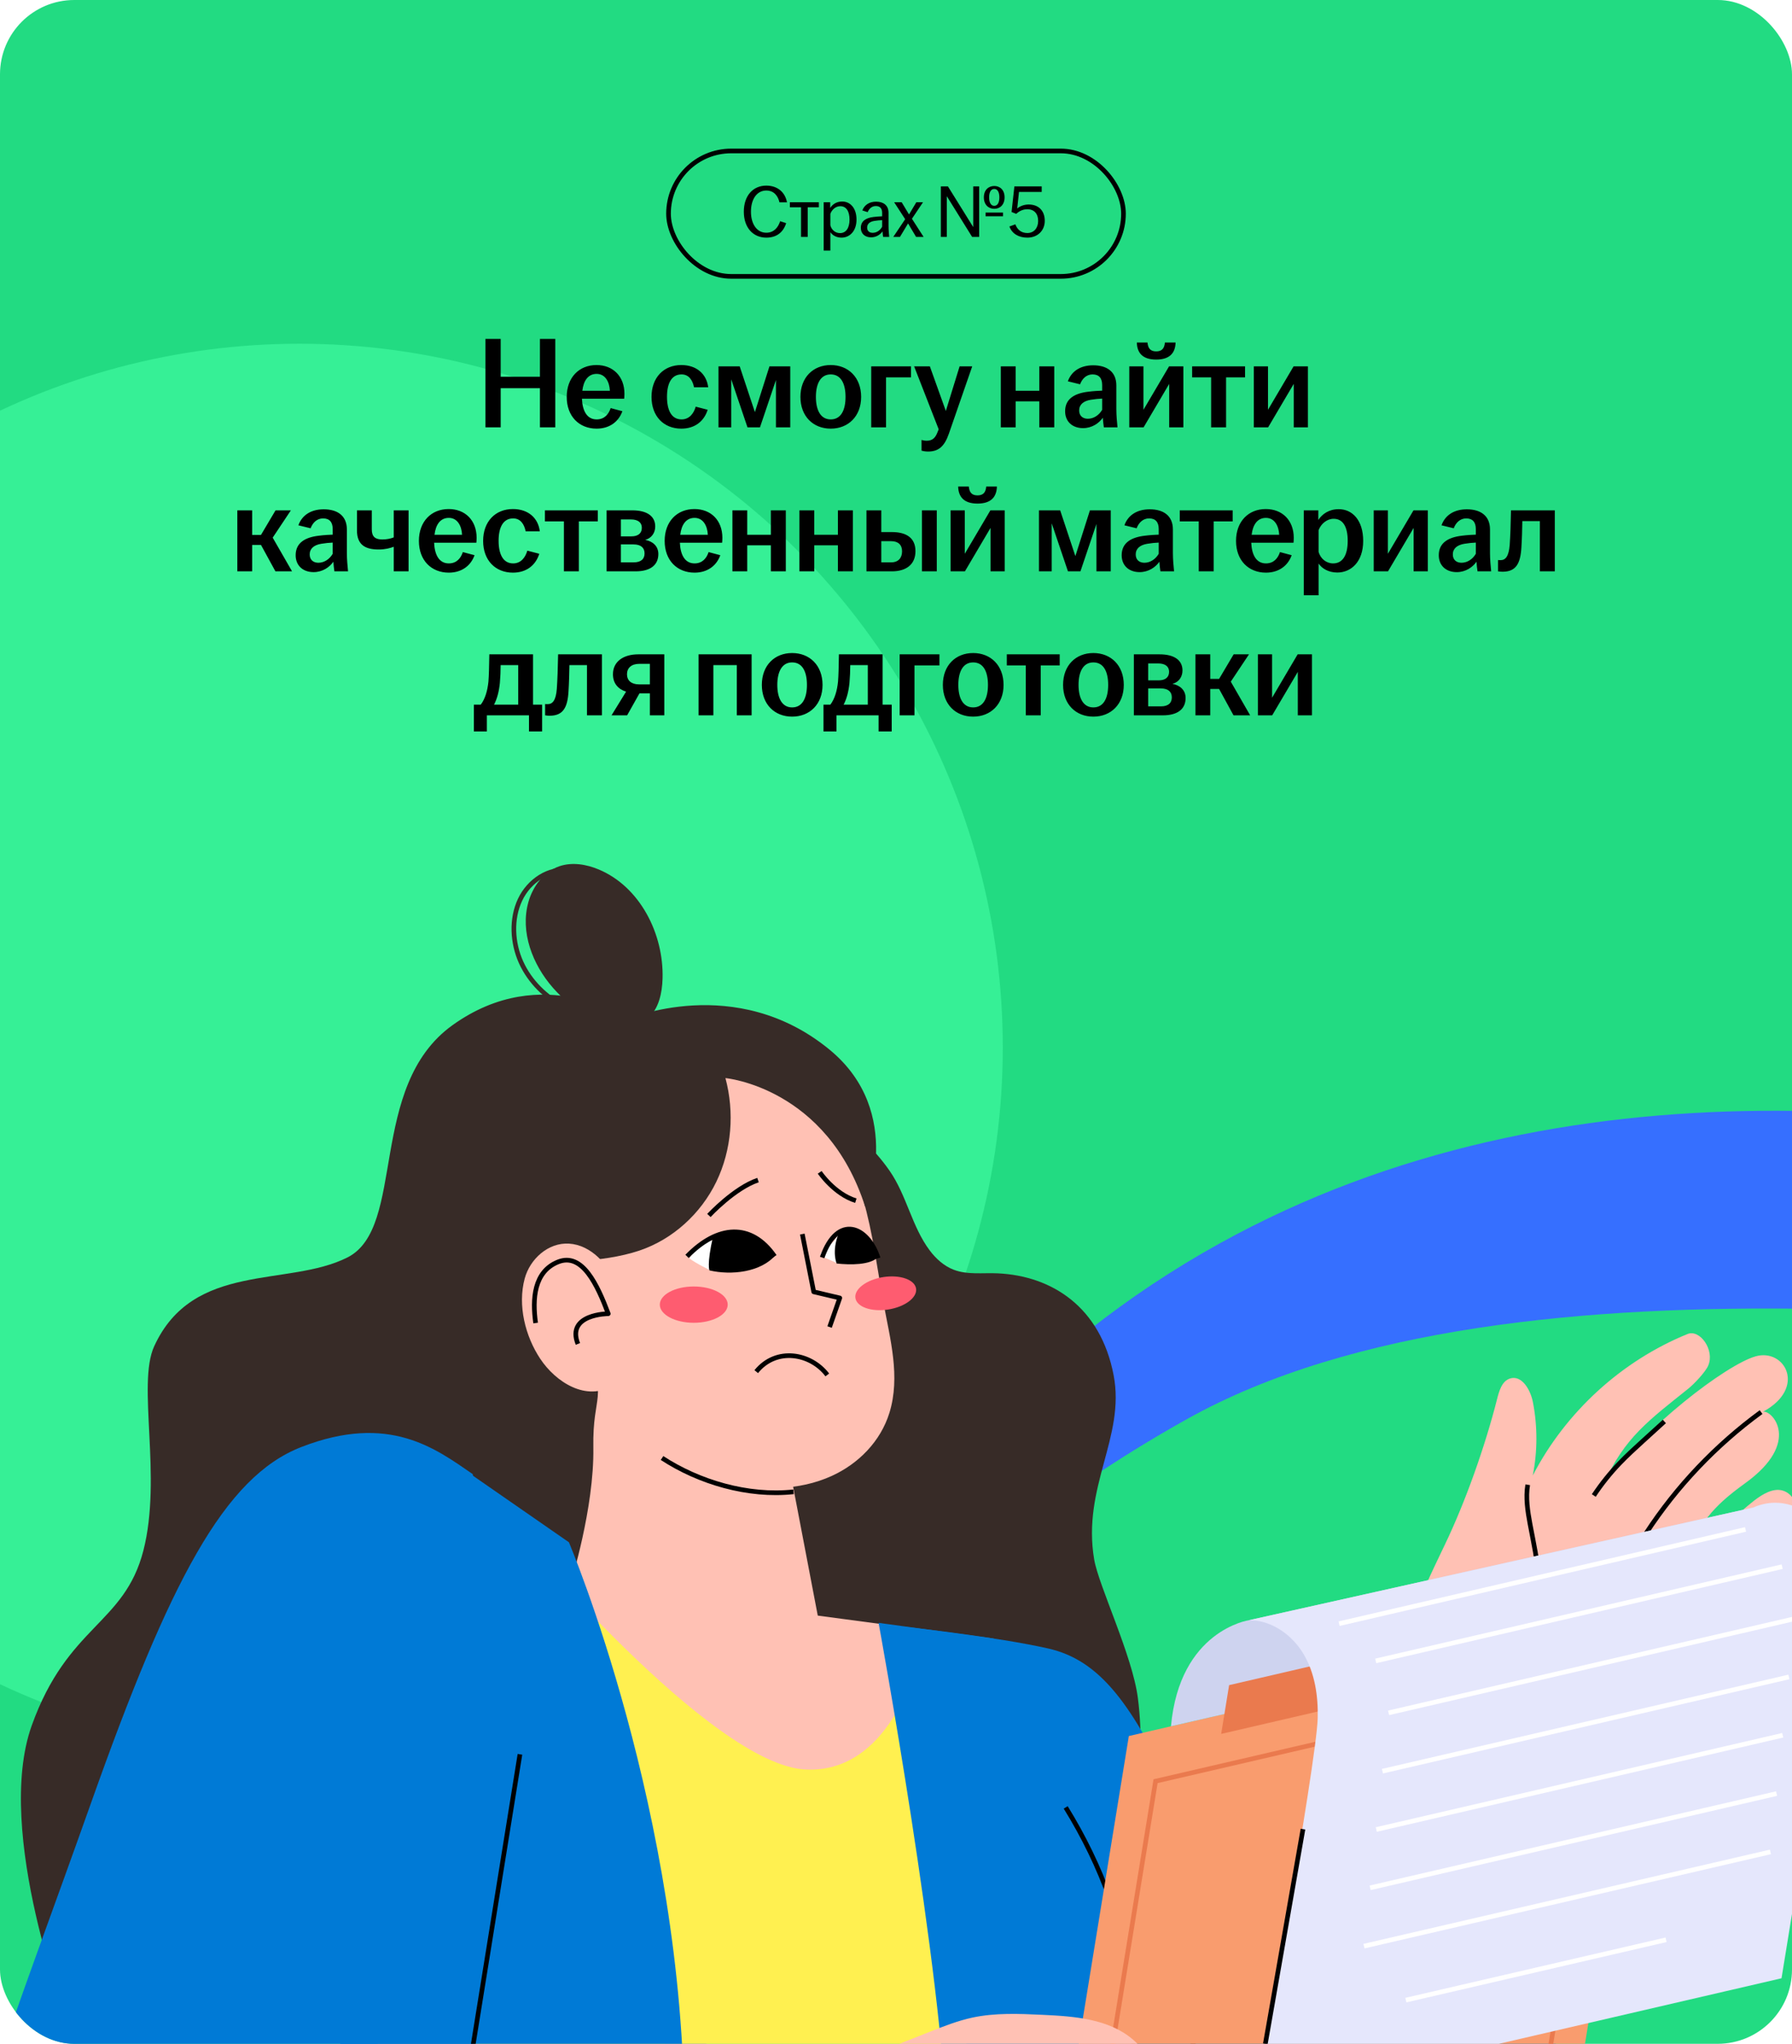
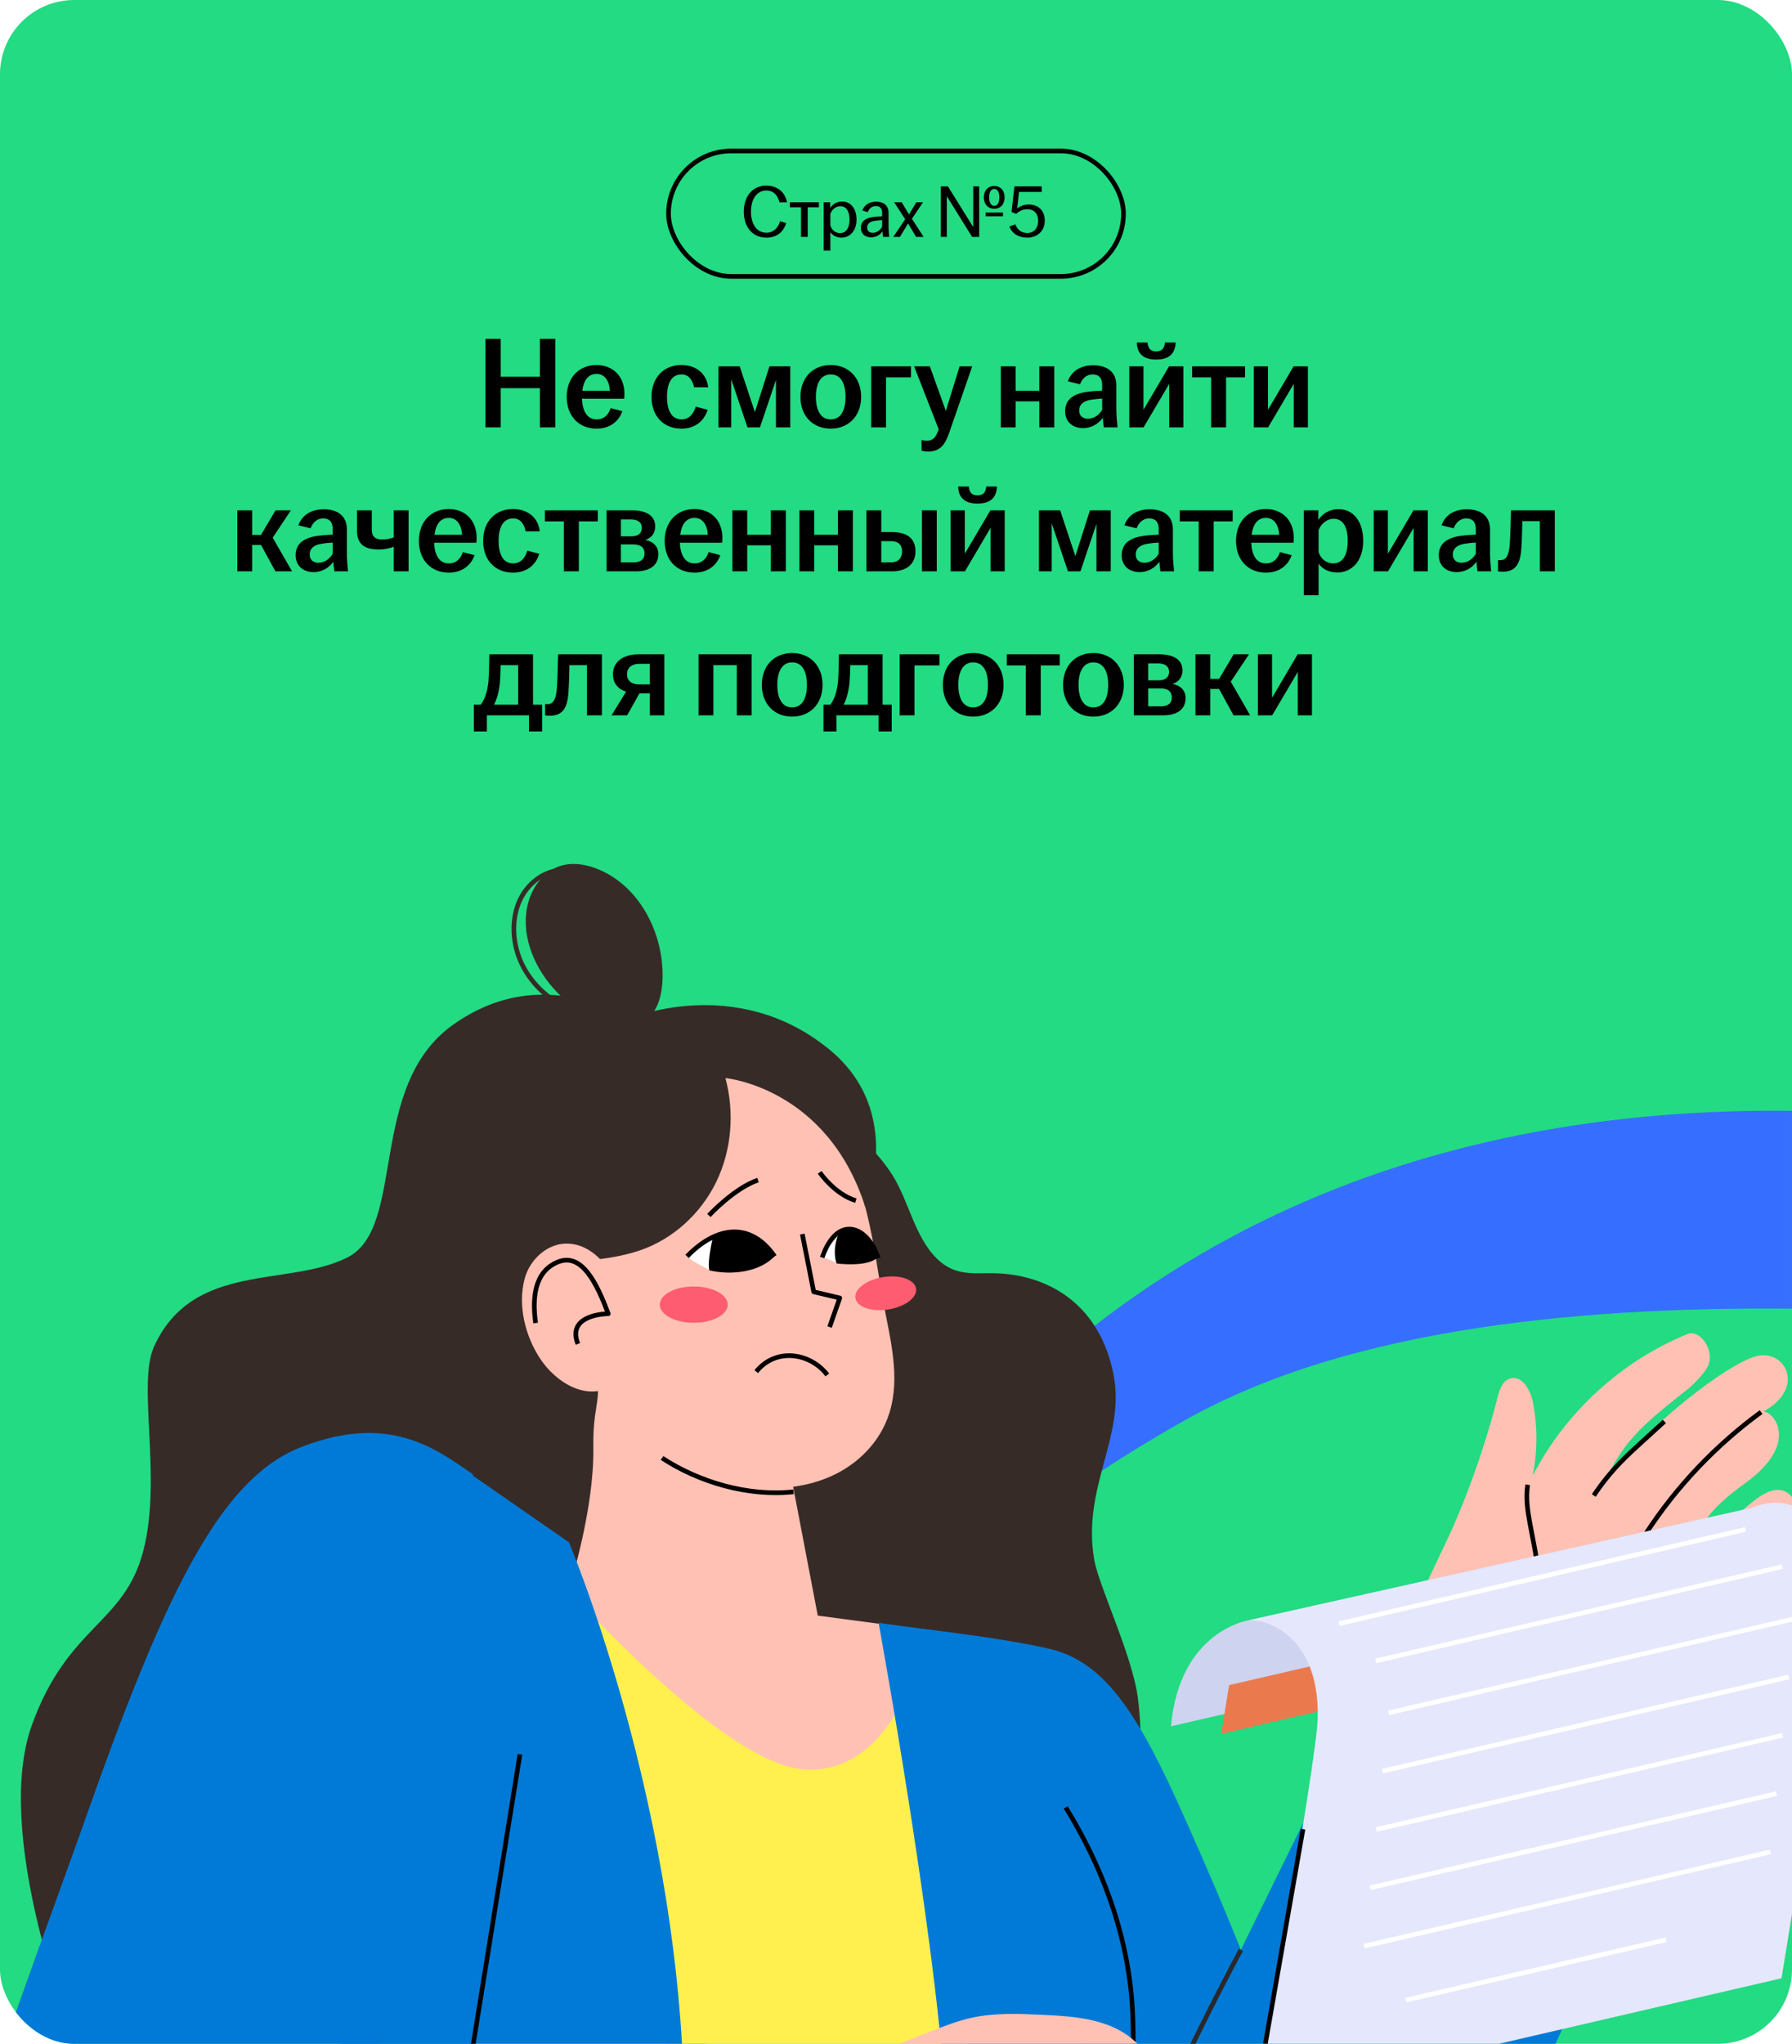
<svg xmlns="http://www.w3.org/2000/svg" width="386" height="440" viewBox="0 0 386 440" fill="none">
  <g clip-path="url(#clip0_7523_54391)">
    <rect width="386" height="440" rx="16" fill="#22DB82" />
    <g filter="url(#filter0_f_7523_54391)">
-       <circle cx="64.5" cy="225.5" r="151.5" fill="#36F096" />
-     </g>
+       </g>
    <path d="M484.992 254.153C424.79 237.161 337.015 226.6 262.722 267.684C181.88 312.39 148.491 400.325 135.93 475.198C126.632 530.621 105.187 632.685 53.243 658.036C53.564 658.374 53.874 658.692 54.197 659.033C57.072 662.067 69.369 670.408 70.341 671.47C71.642 672.891 79.638 677.97 80.756 679.173C119.437 623.023 139.309 488.68 151.22 443.358C167.608 381.004 194.539 339.71 255.607 305.546C326.694 265.776 458.861 286.729 517.068 291.298C512.559 285.899 507.729 280.151 502.079 273.496C496.854 267.339 491.454 261.249 484.992 254.153Z" fill="#366FFF" />
    <rect x="144" y="32.5" width="98" height="27" rx="13.5" stroke="black" />
    <path d="M165.068 51.16C162.236 51.16 160.22 49.032 160.22 45.576C160.22 42.12 162.204 39.96 165.068 39.96C167.484 39.96 169.132 41.4 169.516 43.56H167.9C167.58 42.184 166.716 41.016 165.068 41.016C163.02 41.016 161.756 42.888 161.756 45.576C161.756 48.264 163.052 50.104 165.068 50.104C166.716 50.104 167.628 48.936 168.044 47.624L169.34 48.04C168.764 49.896 167.388 51.16 165.068 51.16ZM172.543 51V44.632H170.143V43.544H176.383V44.632H173.983V51H172.543ZM177.421 53.944V43.544H178.829V44.776C179.309 44.008 180.157 43.384 181.421 43.384C183.101 43.384 184.493 44.744 184.493 47.272C184.493 49.8 182.989 51.16 181.261 51.16C180.141 51.16 179.293 50.632 178.861 49.976V53.944H177.421ZM178.861 48.504C179.101 49.464 179.901 50.184 180.941 50.184C182.221 50.184 182.989 49.112 182.989 47.272C182.989 45.432 182.253 44.392 181.005 44.392C180.013 44.392 179.181 45.128 178.861 46.04V48.504ZM187.632 51.096C186.304 51.096 185.424 50.296 185.424 49.048C185.424 47.544 186.592 46.904 188.16 46.712C188.832 46.632 189.52 46.584 190.016 46.568V45.832C190.016 44.84 189.536 44.36 188.656 44.36C187.792 44.36 187.2 44.936 186.896 45.672L185.744 45.304C186.224 44.04 187.344 43.416 188.72 43.416C190.256 43.416 191.392 44.168 191.392 45.816V48.664C191.392 49.48 191.472 50.328 191.536 51H190.224C190.176 50.648 190.112 50.184 190.096 49.8C189.632 50.504 188.72 51.096 187.632 51.096ZM186.784 49C186.784 49.72 187.248 50.12 187.984 50.12C188.848 50.12 189.616 49.576 190.016 48.808V47.4C189.472 47.416 188.928 47.464 188.336 47.56C187.328 47.72 186.784 48.216 186.784 49ZM192.415 51L194.975 47.192L192.607 43.544H194.223L195.807 46.168L197.375 43.544H198.815L196.431 47.096L198.943 51H197.327L195.599 48.104L193.855 51H192.415ZM202.66 51V40.12H204.18L209.636 48.888V40.12H210.916V51H209.396L203.94 42.232V51H202.66ZM211.924 42.488C211.924 40.904 212.916 40.04 214.164 40.04C215.412 40.04 216.388 40.904 216.388 42.488C216.388 44.072 215.412 44.952 214.164 44.952C212.916 44.952 211.924 44.072 211.924 42.488ZM212.292 46.552V45.768H216.052V46.552H212.292ZM213.06 42.488C213.06 43.672 213.492 44.312 214.164 44.312C214.836 44.312 215.268 43.672 215.268 42.488C215.268 41.304 214.836 40.68 214.164 40.68C213.492 40.68 213.06 41.304 213.06 42.488ZM221.3 51.16C219.428 51.16 217.988 50.312 217.428 48.76L218.708 48.296C219.124 49.432 219.972 50.168 221.3 50.168C222.676 50.168 223.62 49.128 223.62 47.56C223.62 46.024 222.772 45.048 221.284 45.048C220.324 45.048 219.508 45.464 218.9 46.04L217.892 45.64L218.5 40.12H224.388V41.32H219.492L219.108 44.888C219.684 44.392 220.58 44.024 221.572 44.024C223.732 44.024 225.044 45.384 225.044 47.544C225.044 49.656 223.492 51.16 221.3 51.16Z" fill="black" />
    <path d="M104.571 92V72.96H107.847V81.108H116.303V72.96H119.607V92H116.303V83.572H107.847V92H104.571ZM128.514 92.28C124.734 92.28 122.074 89.62 122.074 85.448C122.074 81.276 124.734 78.588 128.486 78.588C132.042 78.588 134.506 81.024 134.506 84.776C134.506 85.224 134.478 85.56 134.45 85.84H125.35C125.462 88.472 126.442 90.292 128.514 90.292C130.222 90.292 131.118 89.144 131.538 87.856L134.058 88.528C133.302 90.684 131.398 92.28 128.514 92.28ZM125.434 84.132H131.37C131.286 82.312 130.446 80.492 128.514 80.492C126.666 80.492 125.686 81.976 125.434 84.132ZM146.751 92.28C142.971 92.28 140.339 89.62 140.339 85.448C140.339 81.276 142.971 78.588 146.751 78.588C149.999 78.588 152.183 80.464 152.547 83.376H149.495C149.187 81.836 148.375 80.604 146.807 80.604C144.595 80.604 143.671 82.62 143.671 85.42C143.671 88.248 144.595 90.292 146.807 90.292C148.487 90.292 149.439 89.004 149.859 87.548L152.435 88.22C151.651 90.684 149.691 92.28 146.751 92.28ZM154.767 92V78.868H159.331L162.607 88.724L165.743 78.868H170.223V92H167.143V81.808L163.699 92H161.011L157.511 81.668V92H154.767ZM178.938 92.28C175.158 92.28 172.414 89.62 172.414 85.448C172.414 81.248 175.158 78.588 178.938 78.588C182.718 78.588 185.49 81.248 185.49 85.448C185.49 89.62 182.718 92.28 178.938 92.28ZM175.746 85.448C175.746 88.248 176.726 90.292 178.938 90.292C181.178 90.292 182.13 88.248 182.13 85.448C182.13 82.648 181.178 80.604 178.938 80.604C176.726 80.604 175.746 82.648 175.746 85.448ZM187.662 92V78.868H196.23V81.248H190.854V92H187.662ZM199.898 97.208C199.422 97.208 198.862 97.124 198.498 97.012V94.716C198.778 94.8 199.198 94.884 199.59 94.884C200.822 94.884 201.466 94.324 201.97 92.98L202.194 92.42L196.902 78.868H200.29L203.734 88.472L206.702 78.868H209.418L204.378 93.4C203.426 96.116 202.166 97.208 199.898 97.208ZM215.58 92V78.868H218.772V84.132H223.868V78.868H227.088V92H223.868V86.4H218.772V92H215.58ZM233.293 92.168C230.969 92.168 229.429 90.74 229.429 88.528C229.429 85.84 231.501 84.664 234.441 84.328C235.533 84.188 236.597 84.132 237.409 84.104V82.9C237.409 81.36 236.681 80.604 235.337 80.604C234.021 80.604 233.097 81.528 232.649 82.732L230.017 82.088C230.829 79.82 232.845 78.644 235.477 78.644C238.417 78.644 240.461 80.016 240.461 82.984V88.052C240.461 89.452 240.601 90.852 240.713 92H237.773C237.689 91.384 237.577 90.572 237.549 89.928C236.737 91.104 235.225 92.168 233.293 92.168ZM232.453 88.36C232.453 89.508 233.209 90.152 234.329 90.152C235.617 90.152 236.765 89.34 237.409 88.22V85.812C236.625 85.84 235.841 85.924 234.973 86.064C233.377 86.316 232.453 87.1 232.453 88.36ZM243.252 92V78.868H246.304V88.22L251.82 78.868H254.9V92H251.848V82.648L246.332 92H243.252ZM244.876 73.744H247.172C247.284 74.976 247.788 75.648 249.048 75.648C250.308 75.648 250.812 74.976 250.924 73.744H253.22C253.164 75.956 251.988 77.412 249.048 77.412C246.108 77.412 244.932 75.956 244.876 73.744ZM260.877 92V81.248H256.789V78.868H268.185V81.248H264.097V92H260.877ZM270.076 92V78.868H273.128V88.22L278.644 78.868H281.724V92H278.672V82.648L273.156 92H270.076ZM51.121 123V109.868H54.313V115.16H56.217L59.353 109.868H62.657L58.737 115.748L62.909 123H59.325L56.217 117.316H54.313V123H51.121ZM67.549 123.168C65.225 123.168 63.685 121.74 63.685 119.528C63.685 116.84 65.757 115.664 68.697 115.328C69.789 115.188 70.853 115.132 71.665 115.104V113.9C71.665 112.36 70.937 111.604 69.593 111.604C68.277 111.604 67.353 112.528 66.905 113.732L64.273 113.088C65.085 110.82 67.101 109.644 69.733 109.644C72.673 109.644 74.717 111.016 74.717 113.984V119.052C74.717 120.452 74.857 121.852 74.969 123H72.029C71.945 122.384 71.833 121.572 71.805 120.928C70.993 122.104 69.481 123.168 67.549 123.168ZM66.709 119.36C66.709 120.508 67.465 121.152 68.585 121.152C69.873 121.152 71.021 120.34 71.665 119.22V116.812C70.881 116.84 70.097 116.924 69.229 117.064C67.633 117.316 66.709 118.1 66.709 119.36ZM84.815 117.708C84.087 117.988 82.995 118.296 81.567 118.296C78.739 118.296 76.891 117.344 76.891 114.18V109.868H80.083V113.984C80.083 115.58 80.867 116.14 82.351 116.14C83.275 116.14 84.115 115.972 84.815 115.692V109.868H88.007V123H84.815V117.708ZM96.672 123.28C92.892 123.28 90.232 120.62 90.232 116.448C90.232 112.276 92.892 109.588 96.644 109.588C100.2 109.588 102.664 112.024 102.664 115.776C102.664 116.224 102.636 116.56 102.608 116.84H93.508C93.62 119.472 94.6 121.292 96.672 121.292C98.38 121.292 99.276 120.144 99.696 118.856L102.216 119.528C101.46 121.684 99.556 123.28 96.672 123.28ZM93.592 115.132H99.528C99.444 113.312 98.604 111.492 96.672 111.492C94.824 111.492 93.844 112.976 93.592 115.132ZM110.48 123.28C106.7 123.28 104.068 120.62 104.068 116.448C104.068 112.276 106.7 109.588 110.48 109.588C113.728 109.588 115.912 111.464 116.276 114.376H113.224C112.916 112.836 112.104 111.604 110.536 111.604C108.324 111.604 107.4 113.62 107.4 116.42C107.4 119.248 108.324 121.292 110.536 121.292C112.216 121.292 113.168 120.004 113.588 118.548L116.164 119.22C115.38 121.684 113.42 123.28 110.48 123.28ZM121.465 123V112.248H117.377V109.868H128.773V112.248H124.685V123H121.465ZM130.664 123V109.868H136.208C139.288 109.868 141.136 111.072 141.136 113.34C141.136 114.712 140.352 115.86 138.98 116.224C140.576 116.532 141.808 117.54 141.808 119.276C141.808 121.572 140.184 123 136.908 123H130.664ZM133.744 121.068H136.488C138.084 121.068 138.84 120.34 138.84 119.136C138.84 117.932 138.056 117.204 136.46 117.204H133.744V121.068ZM133.744 115.468H136.012C137.468 115.468 138.252 114.796 138.252 113.62C138.252 112.5 137.44 111.828 135.9 111.828H133.744V115.468ZM149.609 123.28C145.829 123.28 143.169 120.62 143.169 116.448C143.169 112.276 145.829 109.588 149.581 109.588C153.137 109.588 155.601 112.024 155.601 115.776C155.601 116.224 155.573 116.56 155.545 116.84H146.445C146.557 119.472 147.537 121.292 149.609 121.292C151.317 121.292 152.213 120.144 152.633 118.856L155.153 119.528C154.397 121.684 152.493 123.28 149.609 123.28ZM146.529 115.132H152.465C152.381 113.312 151.541 111.492 149.609 111.492C147.761 111.492 146.781 112.976 146.529 115.132ZM157.761 123V109.868H160.953V115.132H166.049V109.868H169.269V123H166.049V117.4H160.953V123H157.761ZM172.199 123V109.868H175.391V115.132H180.487V109.868H183.707V123H180.487V117.4H175.391V123H172.199ZM186.636 123V109.868H189.828V114.544H192.096C195.204 114.544 197.192 115.776 197.192 118.66C197.192 121.516 195.204 123 192.096 123H186.636ZM189.828 121.068H191.956C193.524 121.068 194.308 120.088 194.308 118.688C194.308 117.288 193.468 116.504 191.956 116.504H189.828V121.068ZM198.592 123V109.868H201.784V123H198.592ZM204.765 123V109.868H207.817V119.22L213.333 109.868H216.413V123H213.361V113.648L207.845 123H204.765ZM206.389 104.744H208.685C208.797 105.976 209.301 106.648 210.561 106.648C211.821 106.648 212.325 105.976 212.437 104.744H214.733C214.677 106.956 213.501 108.412 210.561 108.412C207.621 108.412 206.445 106.956 206.389 104.744ZM223.797 123V109.868H228.361L231.637 119.724L234.773 109.868H239.253V123H236.173V112.808L232.729 123H230.041L226.541 112.668V123H223.797ZM245.475 123.168C243.151 123.168 241.611 121.74 241.611 119.528C241.611 116.84 243.683 115.664 246.623 115.328C247.715 115.188 248.779 115.132 249.591 115.104V113.9C249.591 112.36 248.863 111.604 247.519 111.604C246.203 111.604 245.279 112.528 244.831 113.732L242.199 113.088C243.011 110.82 245.027 109.644 247.659 109.644C250.599 109.644 252.643 111.016 252.643 113.984V119.052C252.643 120.452 252.783 121.852 252.895 123H249.955C249.871 122.384 249.759 121.572 249.731 120.928C248.919 122.104 247.407 123.168 245.475 123.168ZM244.635 119.36C244.635 120.508 245.391 121.152 246.511 121.152C247.799 121.152 248.947 120.34 249.591 119.22V116.812C248.807 116.84 248.023 116.924 247.155 117.064C245.559 117.316 244.635 118.1 244.635 119.36ZM258.211 123V112.248H254.123V109.868H265.519V112.248H261.431V123H258.211ZM272.684 123.28C268.904 123.28 266.244 120.62 266.244 116.448C266.244 112.276 268.904 109.588 272.656 109.588C276.212 109.588 278.676 112.024 278.676 115.776C278.676 116.224 278.648 116.56 278.62 116.84H269.52C269.632 119.472 270.612 121.292 272.684 121.292C274.392 121.292 275.288 120.144 275.708 118.856L278.228 119.528C277.472 121.684 275.568 123.28 272.684 123.28ZM269.604 115.132H275.54C275.456 113.312 274.616 111.492 272.684 111.492C270.836 111.492 269.856 112.976 269.604 115.132ZM280.836 128.152V109.868H283.972V111.94C284.784 110.68 286.24 109.616 288.368 109.616C291.28 109.616 293.632 111.968 293.632 116.448C293.632 120.928 291.056 123.252 288.06 123.252C286.184 123.252 284.756 122.412 284.028 121.32V128.152H280.836ZM284.028 118.828C284.448 120.256 285.652 121.292 287.164 121.292C289.152 121.292 290.3 119.612 290.3 116.448C290.3 113.256 289.18 111.688 287.276 111.688C285.82 111.688 284.56 112.752 284.028 114.124V118.828ZM295.902 123V109.868H298.954V119.22L304.47 109.868H307.55V123H304.498V113.648L298.982 123H295.902ZM313.78 123.168C311.456 123.168 309.916 121.74 309.916 119.528C309.916 116.84 311.988 115.664 314.928 115.328C316.02 115.188 317.084 115.132 317.896 115.104V113.9C317.896 112.36 317.168 111.604 315.824 111.604C314.508 111.604 313.584 112.528 313.136 113.732L310.504 113.088C311.316 110.82 313.332 109.644 315.964 109.644C318.904 109.644 320.948 111.016 320.948 113.984V119.052C320.948 120.452 321.088 121.852 321.2 123H318.26C318.176 122.384 318.064 121.572 318.036 120.928C317.224 122.104 315.712 123.168 313.78 123.168ZM312.94 119.36C312.94 120.508 313.696 121.152 314.816 121.152C316.104 121.152 317.252 120.34 317.896 119.22V116.812C317.112 116.84 316.328 116.924 315.46 117.064C313.864 117.316 312.94 118.1 312.94 119.36ZM323.654 123.084C323.318 123.084 323.01 123.056 322.674 123V120.564C322.842 120.592 323.01 120.592 323.234 120.592C324.27 120.592 324.998 119.808 325.194 117.316C325.334 115.356 325.418 112.808 325.474 109.868H334.91V123H331.69V112.192H327.91C327.882 114.012 327.826 116.084 327.714 117.82C327.518 121.376 326.51 123.084 323.654 123.084ZM102.072 157.472V151.704H103.556C104.508 150.444 105.012 148.68 105.208 146.748C105.32 145.348 105.348 143.78 105.404 140.868H114.812V151.704H116.772V157.472H113.944V154H104.872V157.472H102.072ZM106.412 151.704H111.62V143.192H107.84C107.84 144.452 107.784 145.712 107.672 147.028C107.476 148.96 107.056 150.472 106.412 151.704ZM118.398 154.084C118.062 154.084 117.754 154.056 117.418 154V151.564C117.586 151.592 117.754 151.592 117.978 151.592C119.014 151.592 119.742 150.808 119.938 148.316C120.078 146.356 120.162 143.808 120.218 140.868H129.654V154H126.434V143.192H122.654C122.626 145.012 122.57 147.084 122.458 148.82C122.262 152.376 121.254 154.084 118.398 154.084ZM139.983 154V149.268H137.743L135.083 154H131.723L134.859 148.904C133.123 148.344 132.031 147.112 132.031 145.152C132.031 142.408 134.299 140.868 137.491 140.868H143.091V154H139.983ZM135.055 145.152C135.055 146.496 135.979 147.336 137.659 147.336H139.983V142.912H137.715C136.007 142.912 135.055 143.808 135.055 145.152ZM150.474 154V140.868H161.898V154H158.706V143.192H153.666V154H150.474ZM170.625 154.28C166.845 154.28 164.101 151.62 164.101 147.448C164.101 143.248 166.845 140.588 170.625 140.588C174.405 140.588 177.177 143.248 177.177 147.448C177.177 151.62 174.405 154.28 170.625 154.28ZM167.433 147.448C167.433 150.248 168.413 152.292 170.625 152.292C172.865 152.292 173.817 150.248 173.817 147.448C173.817 144.648 172.865 142.604 170.625 142.604C168.413 142.604 167.433 144.648 167.433 147.448ZM177.376 157.472V151.704H178.86C179.812 150.444 180.316 148.68 180.512 146.748C180.624 145.348 180.652 143.78 180.708 140.868H190.116V151.704H192.076V157.472H189.248V154H180.176V157.472H177.376ZM181.716 151.704H186.924V143.192H183.144C183.144 144.452 183.088 145.712 182.976 147.028C182.78 148.96 182.36 150.472 181.716 151.704ZM193.787 154V140.868H202.355V143.248H196.979V154H193.787ZM209.617 154.28C205.837 154.28 203.093 151.62 203.093 147.448C203.093 143.248 205.837 140.588 209.617 140.588C213.397 140.588 216.169 143.248 216.169 147.448C216.169 151.62 213.397 154.28 209.617 154.28ZM206.425 147.448C206.425 150.248 207.405 152.292 209.617 152.292C211.857 152.292 212.809 150.248 212.809 147.448C212.809 144.648 211.857 142.604 209.617 142.604C207.405 142.604 206.425 144.648 206.425 147.448ZM220.955 154V143.248H216.867V140.868H228.263V143.248H224.175V154H220.955ZM235.512 154.28C231.732 154.28 228.988 151.62 228.988 147.448C228.988 143.248 231.732 140.588 235.512 140.588C239.292 140.588 242.064 143.248 242.064 147.448C242.064 151.62 239.292 154.28 235.512 154.28ZM232.32 147.448C232.32 150.248 233.3 152.292 235.512 152.292C237.752 152.292 238.704 150.248 238.704 147.448C238.704 144.648 237.752 142.604 235.512 142.604C233.3 142.604 232.32 144.648 232.32 147.448ZM244.236 154V140.868H249.78C252.86 140.868 254.708 142.072 254.708 144.34C254.708 145.712 253.924 146.86 252.552 147.224C254.148 147.532 255.38 148.54 255.38 150.276C255.38 152.572 253.756 154 250.48 154H244.236ZM247.316 152.068H250.06C251.656 152.068 252.412 151.34 252.412 150.136C252.412 148.932 251.628 148.204 250.032 148.204H247.316V152.068ZM247.316 146.468H249.584C251.04 146.468 251.824 145.796 251.824 144.62C251.824 143.5 251.012 142.828 249.472 142.828H247.316V146.468ZM257.498 154V140.868H260.69V146.16H262.594L265.73 140.868H269.034L265.114 146.748L269.286 154H265.702L262.594 148.316H260.69V154H257.498ZM270.951 154V140.868H274.003V150.22L279.519 140.868H282.599V154H279.547V144.648L274.031 154H270.951Z" fill="black" />
    <path d="M300.051 366.209C301.319 353.45 305.623 344.176 311.181 332.636C315.677 323.301 319.883 311.374 322.44 301.326C322.902 299.508 323.482 297.325 325.265 296.768C327.809 295.973 329.676 299.211 330.187 301.84C331.201 307.046 331.193 312.451 330.161 317.652C337.246 303.98 349.289 292.976 363.504 287.19C366.165 286.107 369.408 290.654 367.945 294.005C367.323 295.428 364.869 297.989 363.661 298.958C355.371 305.609 349.766 309.586 345.553 319.372C354.225 307.215 371.883 293.758 378.178 291.994C384.473 290.23 389.222 298.819 379.741 303.933C381.692 303.484 388.148 310.48 375.944 319.286C368.361 324.756 366.603 327.689 362.22 335.974C363.147 334.222 366.204 332.402 367.721 331.111C369.867 329.285 372.063 327.513 374.37 325.897C376.66 324.292 381.532 318.681 385.277 321.557C389.825 325.049 381.025 332.262 379.414 333.678C374.826 337.711 370.51 340.381 367.459 345.686C365.06 349.855 363.413 354.422 361.108 358.644C355.623 368.691 346.709 376.315 337.991 383.7" fill="#FFC1B4" />
    <path d="M329.07 319.645C328.614 322.442 329.053 325.304 329.572 328.091C330.329 332.149 331.26 336.195 331.456 340.319C331.654 344.443 331.064 348.72 328.968 352.27" stroke="black" stroke-miterlimit="10" stroke-linejoin="round" />
    <path d="M379.341 304C369.586 311.126 361.152 320.002 354.59 330.049" stroke="black" stroke-miterlimit="10" stroke-linejoin="round" />
    <path d="M178.249 239.453C183.402 242.827 188.08 246.953 191.615 252.044C195.323 257.387 196.41 264.084 200.274 269.213C201.615 270.994 203.334 272.546 205.407 273.346C208.393 274.497 211.719 273.98 214.914 274.129C226.548 274.67 237.048 281.332 239.876 296.047C242.449 309.426 233.02 320.121 235.693 335.759C236.651 341.363 243.937 356.477 245.097 365.535C247.173 381.751 243.009 392.355 243.009 392.355L165.003 377.35L156.77 253.786" fill="#372B27" />
    <path d="M358.505 306.02C356.955 307.431 355.405 308.841 353.855 310.252C352.153 311.802 350.45 313.353 348.857 315.017C346.807 317.159 344.947 319.484 343.305 321.957" stroke="black" stroke-miterlimit="10" stroke-linejoin="round" />
    <path d="M356.229 340.746C350.256 346.955 344.805 353.674 339.953 360.804" stroke="#2A282C" stroke-miterlimit="10" stroke-linejoin="round" />
    <path d="M170.809 319.898L176.148 347.813L199.393 350.913C199.393 350.913 191.319 398.558 167.597 388.88C143.876 379.201 99.969 326.174 99.969 326.174L121.603 333.028L129.23 289.609" fill="#FFC1B4" />
    <path d="M199.087 352.51C199.087 352.51 193.872 382.007 173.459 380.946C153.045 379.884 111.276 329.758 111.276 329.758C111.276 329.758 81.626 315.407 81.626 316.843C81.626 318.277 77.344 406.071 81.626 442.781C85.908 479.493 86.984 544.438 86.984 544.438L235.032 561.685C235.032 561.685 220.983 497.455 221.791 483.771C222.601 470.085 240.972 431.734 236.479 414.711C231.985 397.69 211.905 354.909 211.905 354.909L199.087 352.51Z" fill="#FFF050" />
    <path d="M189.25 349.379C189.25 349.379 203.15 424.994 204.053 459.51C204.957 494.026 213.82 571.203 218.713 578.757C230.075 596.299 274.358 627.806 274.358 627.806C274.358 627.806 252.839 518.096 247.418 494.48C241.998 470.864 246.966 423.632 244.709 414.095C242.449 404.559 214.021 352.745 214.021 352.745L189.25 349.379Z" fill="#007AD6" />
    <path d="M194.863 350.227C194.863 350.227 214.885 352.398 225.84 354.906C236.796 357.415 243.943 366.618 253.53 387.723C262.086 406.559 267.287 419.777 267.287 419.777L298.72 355.812L363.577 375.297C363.577 375.297 327.732 458.37 317.49 477.207C307.249 496.043 292.288 524.526 256.574 518.51C232.809 514.506 209.022 445.485 209.022 445.485" fill="#007AD6" />
    <path d="M252.316 517.712C246.787 495.179 244.008 471.969 244.057 448.76C244.072 442.609 244.281 436.447 243.775 430.317C242.568 415.689 237.263 401.571 229.555 389.105" stroke="black" stroke-miterlimit="10" stroke-linejoin="round" />
    <path d="M267.288 419.777C267.288 419.777 254.895 442.781 249.203 457.261" stroke="#2A282C" stroke-miterlimit="10" stroke-linejoin="round" />
    <path d="M311.323 359.602L296.293 390.18" stroke="#2A282C" stroke-miterlimit="10" stroke-linejoin="round" />
    <path d="M311.328 371.986C311.328 374.263 313.164 376.109 315.428 376.109C317.692 376.109 319.527 374.263 319.527 371.986C319.527 369.709 317.691 367.863 315.428 367.863C313.162 367.863 311.328 369.709 311.328 371.986Z" stroke="#2A282C" stroke-miterlimit="10" stroke-linejoin="round" />
    <path d="M309.757 390.179C312.021 390.179 313.858 388.333 313.858 386.056C313.858 383.78 312.021 381.934 309.757 381.934C307.492 381.934 305.656 383.78 305.656 386.056C305.656 388.333 307.492 390.179 309.757 390.179Z" stroke="#2A282C" stroke-miterlimit="10" stroke-linejoin="round" />
-     <path d="M215.348 544.435L328.674 518.176L356.478 347.48L243.152 373.742L215.348 544.435Z" fill="#F99C6E" />
-     <path d="M224.848 531.179L322.917 508.453L346.98 360.738L248.91 383.463L224.848 531.179Z" stroke="#EA7A4E" stroke-miterlimit="10" />
    <path d="M269.019 348.805L377.574 324.57C369.851 329.233 367.104 345.254 367.104 345.254L252.23 371.641C254.095 350.968 269.019 348.805 269.019 348.805Z" fill="#CED3EF" />
    <path d="M337.542 345.914L335.832 356.415L263.043 373.284L264.754 362.782L337.542 345.914Z" fill="#EA7A4E" />
    <path d="M280.743 356.012C278.263 351.888 273.812 348.765 269.02 348.805L377.576 324.57C379.064 323.914 380.655 323.529 382.302 323.516C387.095 323.476 391.547 326.6 394.025 330.723C396.504 334.847 397.241 339.821 397.115 344.637L394.567 359.443L383.743 425.889L270.417 452.151C270.417 452.151 283.576 379.629 283.834 369.926C283.959 365.109 283.221 360.134 280.743 356.012Z" fill="#E5E7FC" />
    <path d="M358.876 417.602L302.824 430.59" stroke="white" stroke-miterlimit="10" />
    <path d="M381.356 398.684L293.805 418.972" stroke="white" stroke-miterlimit="10" />
    <path d="M382.68 386.129L295.129 406.417" stroke="white" stroke-miterlimit="10" />
    <path d="M384.003 373.574L296.453 393.863" stroke="white" stroke-miterlimit="10" />
    <path d="M385.331 361.02L297.781 381.307" stroke="white" stroke-miterlimit="10" />
    <path d="M386.657 348.461L299.105 368.748" stroke="white" stroke-miterlimit="10" />
    <path d="M383.883 337.277L296.332 357.565" stroke="white" stroke-miterlimit="10" />
    <path d="M375.989 329.262L288.438 349.551" stroke="white" stroke-miterlimit="10" />
    <path d="M115.889 267.6C115.538 258.246 117.892 248.855 123.689 240.555C131.122 229.91 144.67 224.667 157.344 226.616C173.978 229.174 181.519 243.048 185.904 258.124C188.066 265.559 188.921 273.015 190.319 280.583C191.743 288.293 193.983 296.384 191.586 304.147C189.681 310.315 184.913 315.133 179.121 317.762C172.098 320.95 163.941 320.954 156.475 319.032C133.878 313.212 116.753 290.521 115.889 267.6Z" fill="#FFC1B4" />
    <path d="M170.929 321.163C161.084 322.228 150.516 319.062 142.605 313.887" stroke="black" stroke-miterlimit="10" stroke-linejoin="round" />
    <path d="M118.708 271.591C118.708 271.591 129.459 272.007 137.722 269.231C144.922 266.812 150.974 261.279 154.296 254.417C157.619 247.555 158.237 239.463 156.26 232.095C156.26 232.095 178.16 234.061 186.379 259.851C186.379 259.851 195.155 239.526 178.702 225.987C158.441 209.315 135.162 219.431 135.162 219.431C135.162 219.431 117.03 206.705 97.495 220.684C79.027 233.9 87.592 264.263 74.841 270.707C62.09 277.151 41.605 271.483 33.206 289.844C29.456 298.043 34.978 317.954 30.875 333.845C26.773 349.737 14.583 349.877 6.84 371.469C-1.375 394.376 14.715 435.7 14.715 435.7L122.923 340.821C122.923 340.821 128.014 324.704 127.805 311.641C127.613 299.725 131.082 301.79 126.115 289.377C121.15 276.966 118.708 271.591 118.708 271.591Z" fill="#372B27" />
    <path d="M132.664 276.445C131.085 272.235 127.31 268.024 122.574 267.734C118.083 267.458 114.156 271.048 113.022 275.249C111.466 281.018 113.136 287.676 116.389 292.556C119.708 297.533 126.315 301.851 132.131 298.21C134.328 296.835 135.902 294.538 136.251 291.943" fill="#FFC1B4" />
    <path d="M115.378 284.826C114.646 279.673 114.993 273.752 120.221 271.663C125.447 269.576 128.68 276.631 131.023 282.821C131.023 282.821 121.911 282.842 124.484 289.326" stroke="black" stroke-miterlimit="10" stroke-linejoin="round" />
    <path d="M139.593 219.219C141.918 217.146 142.627 213.79 142.717 210.665C142.994 201.017 137.842 190.909 128.984 187.19C126.304 186.064 123.238 185.549 120.487 186.489C117.141 187.634 114.765 190.809 113.808 194.231C112.017 200.64 114.704 207.637 119.083 212.63C123.462 217.623 129.336 220.998 135.095 224.282" fill="#372B27" />
    <path d="M122.446 187.367C118.213 186.813 113.963 189.594 112.025 193.702C110.086 197.809 110.339 202.967 112.242 207.17C114.145 211.374 117.562 214.647 121.424 216.68" stroke="#372B27" stroke-miterlimit="10" />
    <path d="M97.529 314.684L122.545 332.026C122.545 332.026 147.349 390.402 147.408 456.178C147.469 521.956 145.031 569.543 135.296 580.137C112.681 604.75 48.352 610.315 48.352 610.315L84.694 362.134L97.529 314.684Z" fill="#007AD6" />
    <path d="M157.07 454.495C171.472 448.801 185.874 443.107 200.275 437.413C203.271 436.23 206.283 435.04 209.428 434.362C214.376 433.297 219.497 433.525 224.551 433.759C231.421 434.077 238.851 434.61 244.07 439.113C246.93 441.58 248.795 444.991 250.533 448.351C252.372 451.909 254.142 455.503 255.841 459.131C256.461 460.455 257.024 462.169 256.047 463.255C255.7 463.64 255.21 463.864 254.721 464.026C253.129 464.56 251.368 464.564 249.773 464.038C250.917 466.08 252.062 468.122 253.206 470.164C253.582 470.833 253.968 471.552 253.924 472.319C253.851 473.552 252.635 474.468 251.418 474.627C250.2 474.79 249.716 472.953 248.554 472.554C249.173 473.072 249.806 475.954 249.372 476.708C247.471 480.015 240.936 477.206 240.936 477.206C240.936 477.206 242.736 478.245 243.429 479.035C245.732 481.656 240.917 482.931 239.253 482.604C231.746 481.135 221.591 479.522 213.887 480.619C205.008 481.884 197.73 488.155 189.421 491.546C180.111 495.343 169.779 495.423 159.734 495.447" fill="#FFC1B4" />
    <path d="M111.995 377.679L98.425 461.874L167.007 446.688L187.167 509.1C187.167 509.1 60.53 551.842 28.734 557.182C-3.062 562.521 -17.697 528.91 -13.155 495.735C-8.612 462.56 2.534 436.278 19.562 388.278C36.589 340.279 48.334 317.973 64.88 311.531C83.808 304.161 93.834 311.863 101.824 317.354" fill="#007AD6" />
    <path d="M111.997 377.68L98.426 461.874L147.412 451.027" stroke="black" stroke-miterlimit="10" stroke-linejoin="round" />
    <path d="M152.961 273.454C152.961 273.454 149.998 272.052 148.508 270.919L149.828 268.814L152.438 267.231L154.86 266.77L153.225 273.31" fill="white" />
    <path d="M180.471 272L177.162 270.546C177.162 270.546 175.716 270.21 178.191 268.448C180.666 266.686 180.332 265.68 180.332 265.68L182.529 267.61L180.722 271.804" fill="white" />
    <path d="M166.857 270.478C161.821 263.166 154.547 263.729 147.992 270.478" stroke="black" stroke-miterlimit="10" stroke-linejoin="round" />
    <path d="M177.09 270.718C180.447 261.154 187.001 264.048 189.159 270.878" stroke="black" stroke-miterlimit="10" stroke-linejoin="round" />
    <path d="M189.105 270.665C187.38 272.362 183.208 272.334 180.221 272.013C180.221 272.013 179.09 269.49 180.628 265.609L182.213 264.828L185.556 265.119L188.032 268.023" fill="black" />
    <path d="M167.075 270.162C163.916 273.928 157.488 274.585 152.821 273.496C152.821 273.496 152.192 272.35 153.592 266.179L158.194 265.227L162.302 266.134L166.409 269.719" fill="black" />
    <path d="M178.693 285.691L180.891 279.433L175.279 278.108L172.82 265.68" stroke="black" stroke-miterlimit="10" stroke-linejoin="round" />
    <path d="M178.201 295.999C174.661 291.327 167.213 289.954 162.898 295.292" stroke="black" stroke-miterlimit="10" stroke-linejoin="round" />
    <path d="M163.276 254.055C158.183 255.762 152.699 261.67 152.699 261.67" stroke="black" stroke-miterlimit="10" stroke-linejoin="round" />
    <path d="M184.35 258.487C179.693 257.04 176.566 252.387 176.566 252.387" stroke="black" stroke-miterlimit="10" stroke-linejoin="round" />
    <path d="M142.125 280.868C142.125 278.709 145.4 276.961 149.439 276.961C153.478 276.961 156.752 278.709 156.752 280.868C156.752 283.025 153.478 284.774 149.439 284.774C145.4 284.774 142.125 283.025 142.125 280.868Z" fill="#FE5C70" />
    <path d="M184.257 279.448C183.959 277.521 186.642 275.501 190.25 274.936C193.858 274.373 197.025 275.478 197.323 277.405C197.621 279.331 194.938 281.351 191.329 281.916C187.721 282.48 184.554 281.375 184.257 279.448Z" fill="#FE5C70" />
    <path d="M280.664 393.781L272.559 439.99" stroke="black" stroke-miterlimit="10" />
  </g>
  <defs>
    <filter id="filter0_f_7523_54391" x="-187" y="-26" width="503" height="503" filterUnits="userSpaceOnUse" color-interpolation-filters="sRGB">
      <feFlood flood-opacity="0" result="BackgroundImageFix" />
      <feBlend mode="normal" in="SourceGraphic" in2="BackgroundImageFix" result="shape" />
      <feGaussianBlur stdDeviation="50" result="effect1_foregroundBlur_7523_54391" />
    </filter>
    <clipPath id="clip0_7523_54391">
      <rect width="386" height="440" rx="16" fill="white" />
    </clipPath>
  </defs>
</svg>